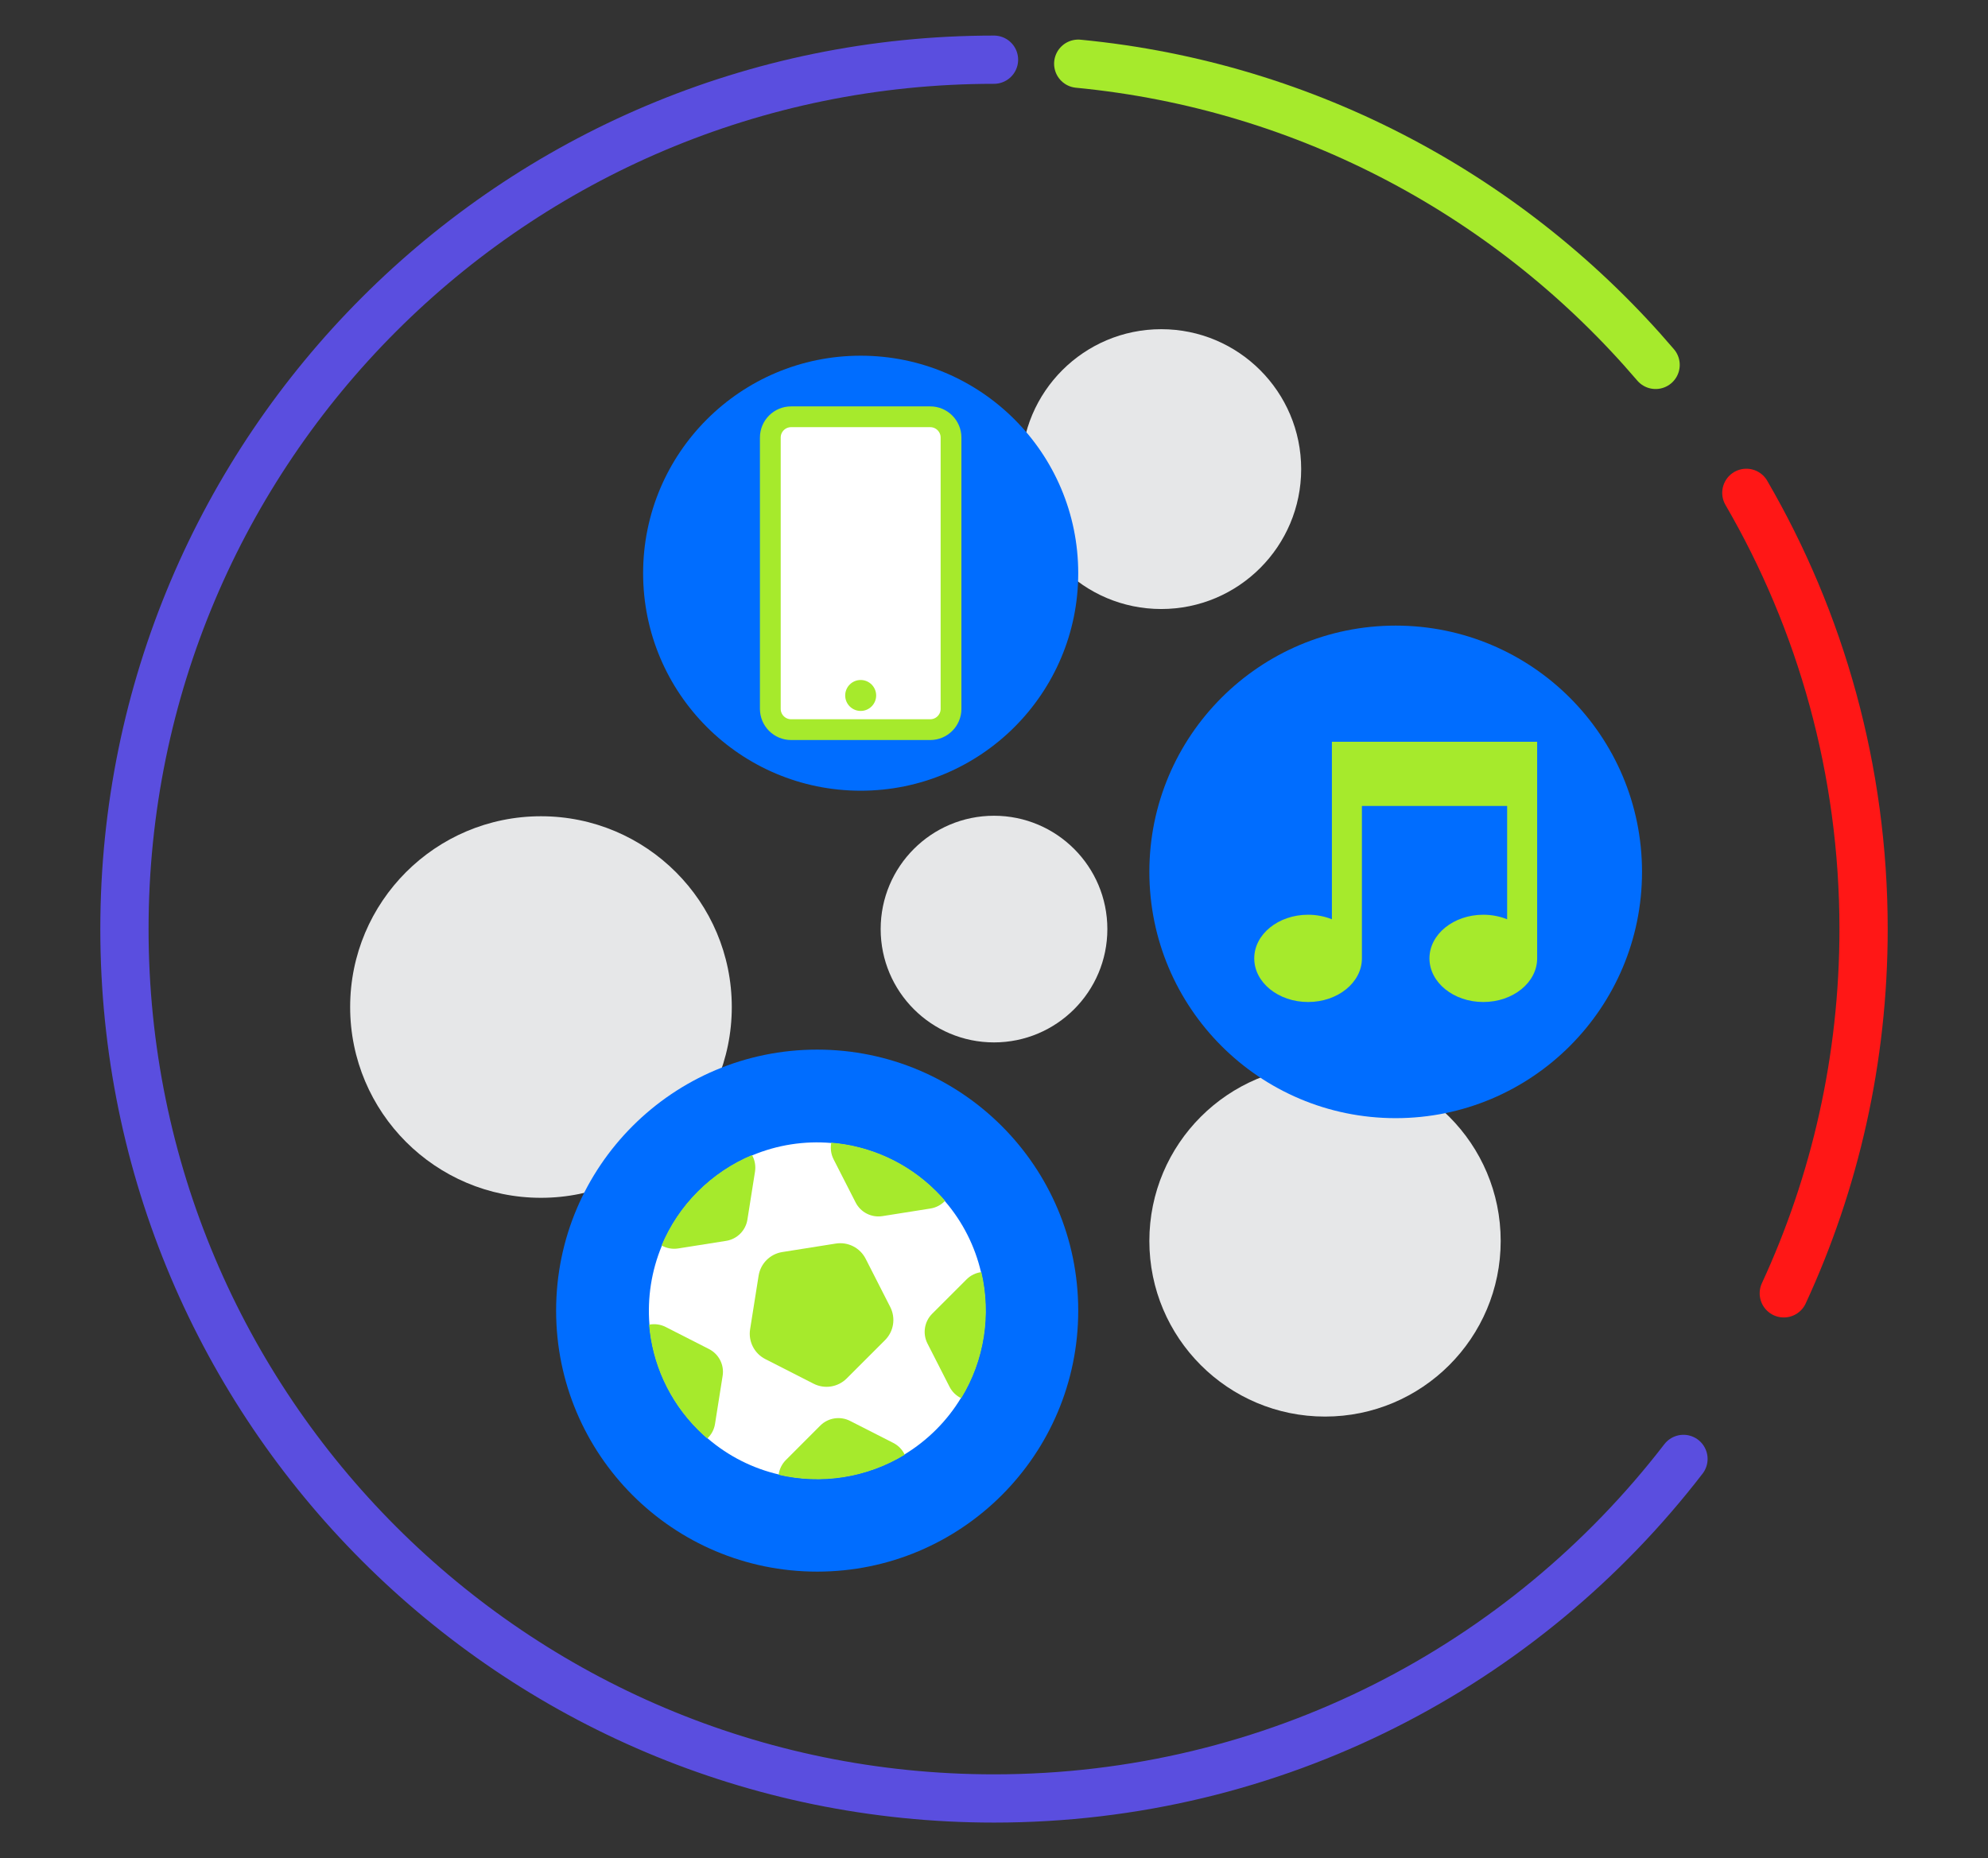
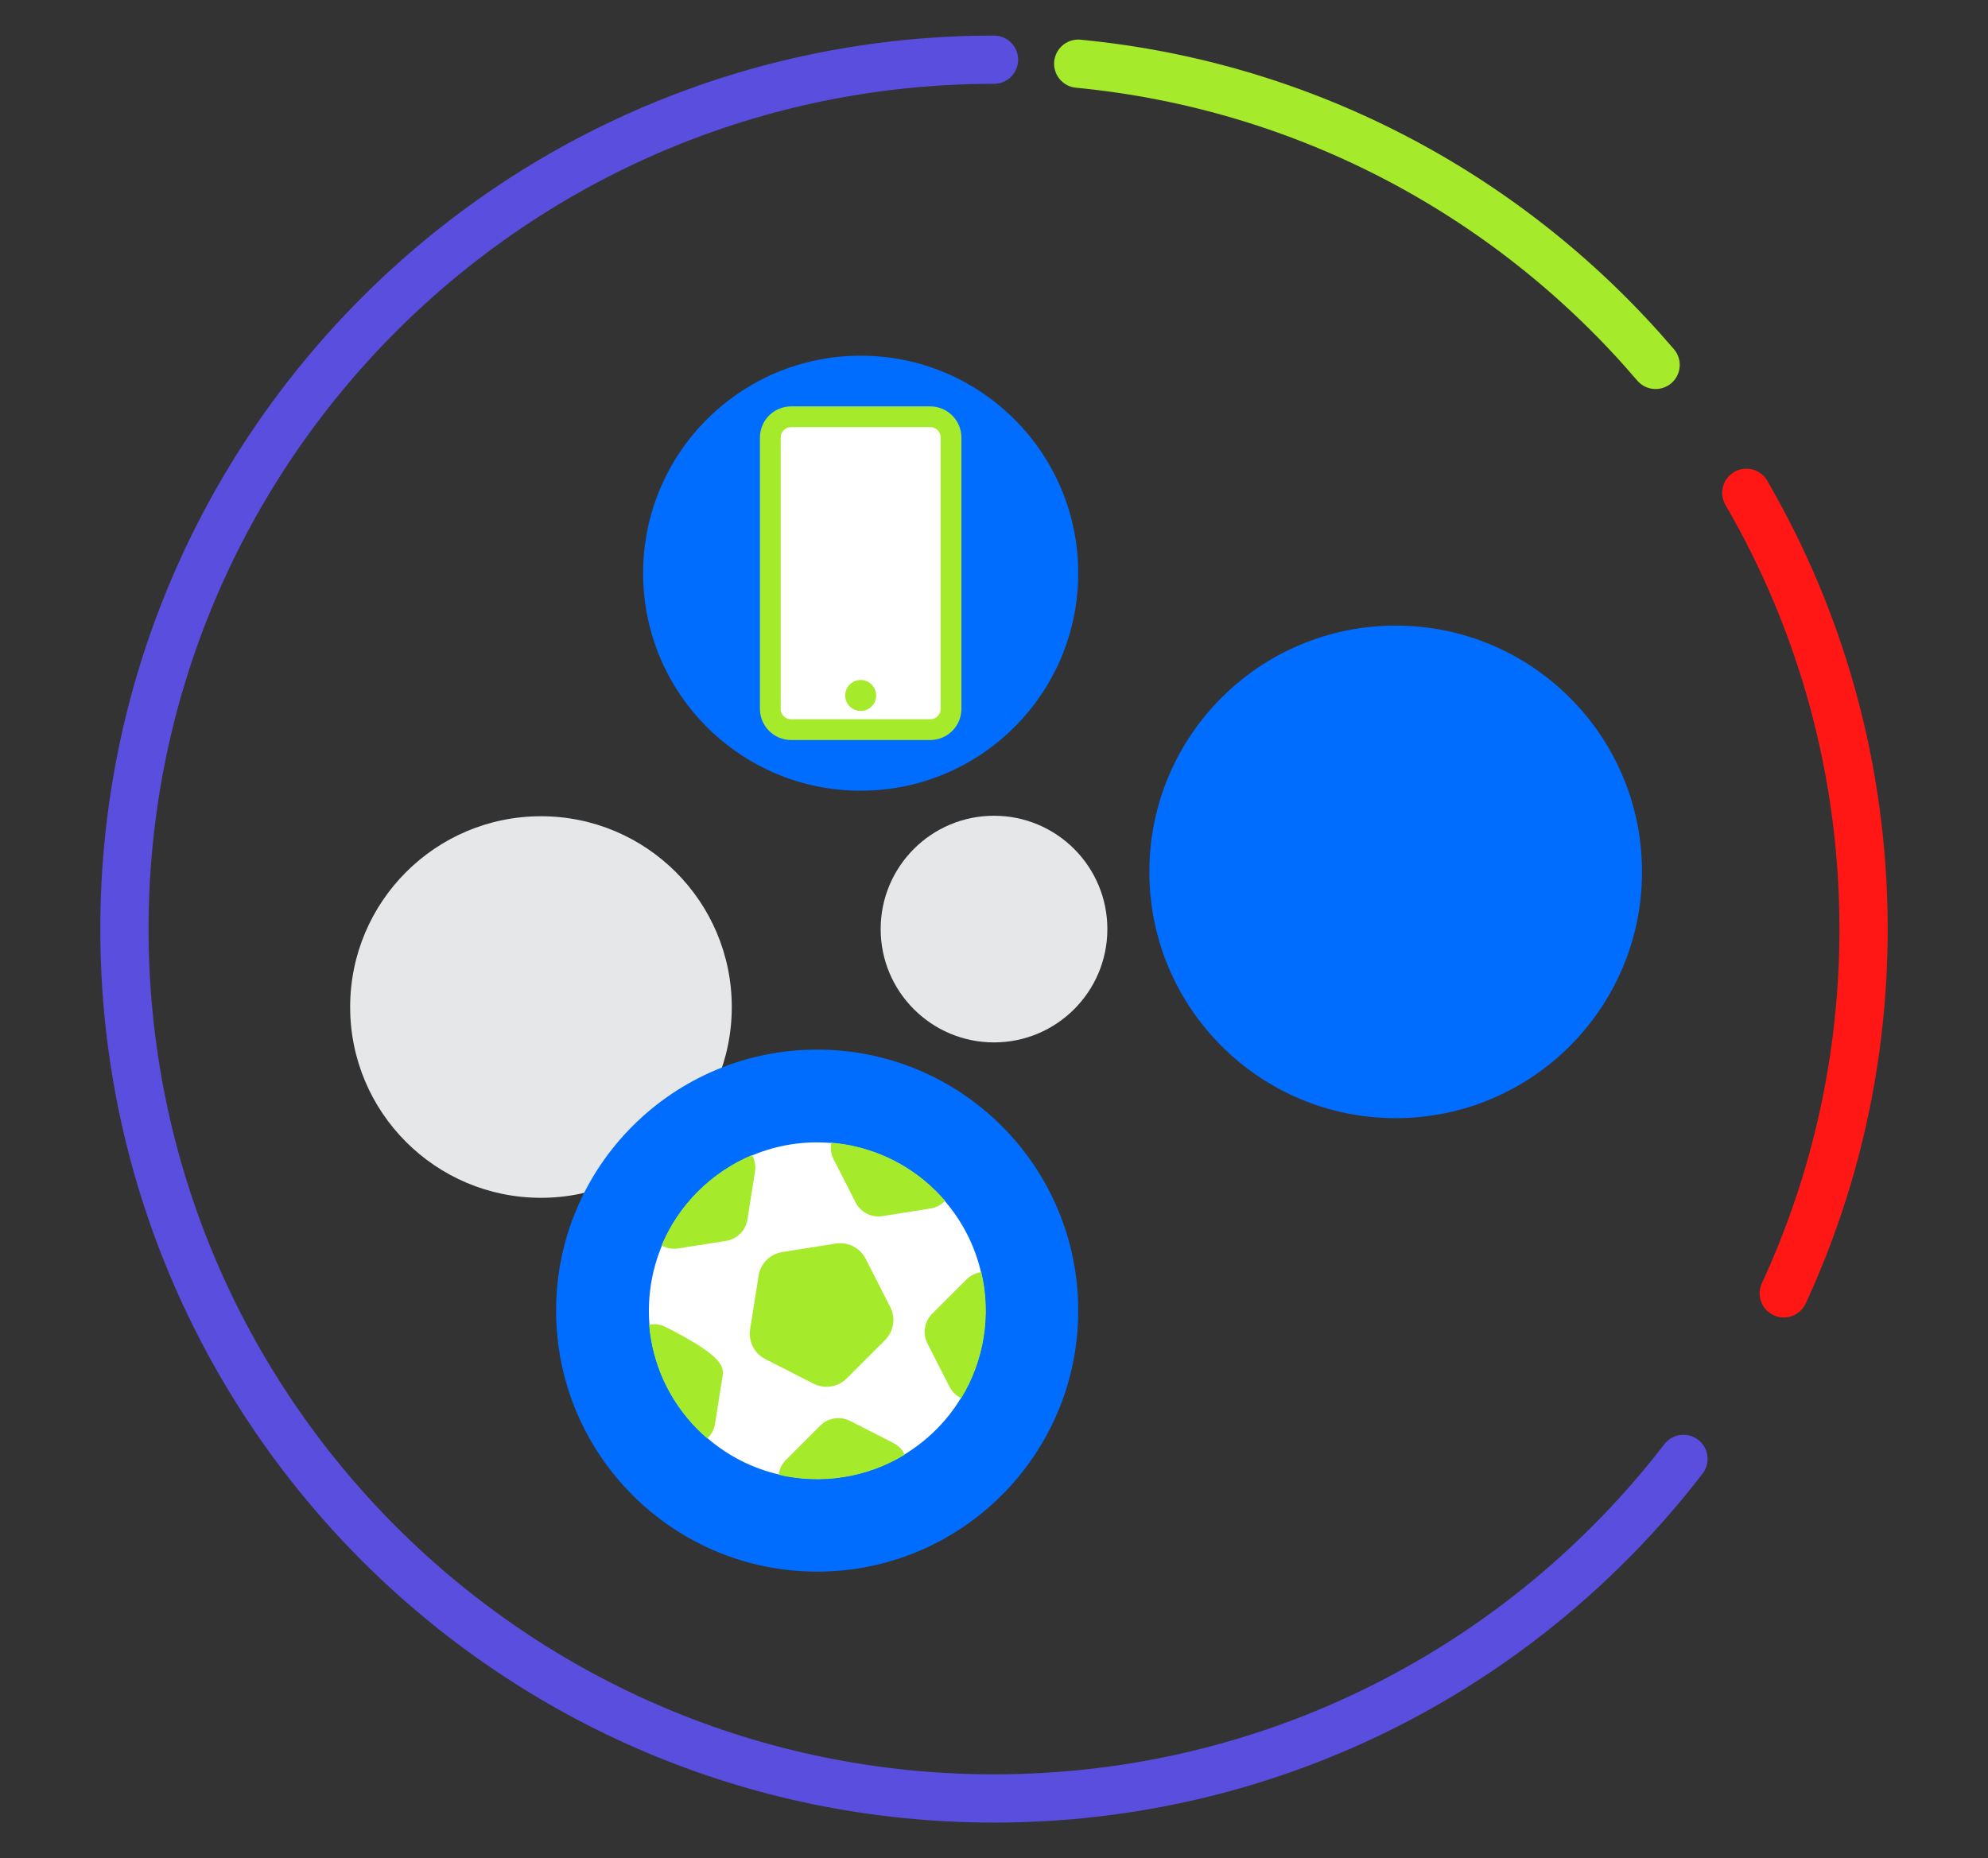
<svg xmlns="http://www.w3.org/2000/svg" version="1.1" id="Layer_1" x="0px" y="0px" width="179.695px" height="167.994px" viewBox="0 0 179.695 167.994" enable-background="new 0 0 179.695 167.994" xml:space="preserve">
  <rect x="0" y="0" width="179.695" height="167.994" fill="#333333" stroke="none" />
  <g>
</g>
  <g>
</g>
  <g>
</g>
  <g>
-     <path fill="#E6E7E8" d="M135.647,112.192c0,8.77-7.108,15.878-15.878,15.878s-15.879-7.108-15.879-15.878S111,96.313,119.77,96.313   S135.647,103.422,135.647,112.192" />
    <path fill="#E6E7E8" d="M66.146,91.044c0,9.526-7.723,17.248-17.248,17.248c-9.526,0-17.248-7.722-17.248-17.248   c0-9.526,7.722-17.248,17.248-17.248C58.423,73.796,66.146,81.519,66.146,91.044" />
-     <path fill="#E6E7E8" d="M117.613,42.41c0,6.986-5.662,12.65-12.648,12.65c-6.985,0-12.648-5.664-12.648-12.65   c0-6.985,5.663-12.648,12.648-12.648C111.951,29.761,117.613,35.424,117.613,42.41" />
    <path fill="#E6E7E8" d="M100.094,83.997c0,5.658-4.588,10.245-10.246,10.245s-10.245-4.586-10.245-10.245   c0-5.66,4.587-10.246,10.245-10.246S100.094,78.337,100.094,83.997" />
    <path fill="none" stroke="#5A4EDF" stroke-width="4.362" stroke-linecap="round" stroke-linejoin="round" stroke-miterlimit="10" d="   M152.168,131.899c-14.371,18.668-36.939,30.697-62.32,30.697c-43.409,0-78.6-35.19-78.6-78.599c0-43.411,35.19-78.6,78.6-78.6" />
    <path fill="none" stroke="#FF1716" stroke-width="4.362" stroke-linecap="round" stroke-linejoin="round" stroke-miterlimit="10" d="   M157.852,44.557c6.737,11.592,10.596,25.065,10.596,39.44c0,11.758-2.582,22.915-7.211,32.931" />
    <path fill="none" stroke="#A6EA2C" stroke-width="4.362" stroke-linecap="round" stroke-linejoin="round" stroke-miterlimit="10" d="   M97.461,5.76c20.85,2.004,39.32,12.153,52.189,27.229" />
    <path fill="#006DFF" d="M97.461,51.822c0,10.861-8.803,19.665-19.664,19.665s-19.666-8.804-19.666-19.665   c0-10.86,8.805-19.664,19.666-19.664S97.461,40.961,97.461,51.822" />
    <path fill="#006DFF" d="M148.422,78.825c0,12.297-9.969,22.266-22.266,22.266s-22.266-9.968-22.266-22.266   c0-12.297,9.969-22.265,22.266-22.265S148.422,66.528,148.422,78.825" />
    <path fill="#006DFF" d="M97.461,118.491c0,13.032-10.564,23.597-23.598,23.597c-13.031,0-23.596-10.564-23.596-23.597   s10.564-23.597,23.596-23.597C86.896,94.894,97.461,105.458,97.461,118.491" />
    <path fill="#FFFFFF" d="M86.859,126.391c-0.615,1.019-1.361,1.977-2.239,2.856c-0.88,0.878-1.839,1.628-2.856,2.245   c-3.45,2.101-7.55,2.706-11.375,1.812c-2.314-0.541-4.527-1.629-6.436-3.273c-0.289-0.247-0.572-0.509-0.846-0.783   c-2.652-2.653-4.12-6.033-4.404-9.489c-0.198-2.417,0.178-4.87,1.125-7.143c0.74-1.773,1.834-3.439,3.279-4.881   c1.446-1.441,3.106-2.534,4.881-3.278c2.271-0.954,4.73-1.329,7.147-1.121c3.462,0.284,6.843,1.759,9.484,4.399   c0.272,0.273,0.536,0.558,0.782,0.847c1.639,1.901,2.732,4.115,3.273,6.435C89.57,118.841,88.965,122.946,86.859,126.391" />
    <path fill="#A6EA2C" d="M68.57,115.336l-0.768,4.841c-0.175,1.102,0.381,2.189,1.375,2.696l4.365,2.226   c0.994,0.506,2.201,0.315,2.99-0.475l3.466-3.465c0.789-0.788,0.979-1.996,0.474-2.99l-2.225-4.366   c-0.506-0.994-1.596-1.549-2.697-1.375l-4.842,0.768C69.607,113.37,68.744,114.234,68.57,115.336" />
    <path fill="#A6EA2C" d="M68.246,105.92l-0.688,4.344c-0.156,0.987-0.936,1.766-1.922,1.92l-4.344,0.688   c-0.525,0.08-1.053-0.022-1.492-0.269c0.74-1.777,1.836-3.446,3.285-4.891c1.449-1.444,3.113-2.539,4.891-3.285   C68.225,104.868,68.326,105.395,68.246,105.92" />
-     <path fill="#A6EA2C" d="M65.318,124.389l-0.687,4.343c-0.08,0.515-0.333,0.977-0.698,1.321c-0.289-0.248-0.573-0.511-0.848-0.786   c-2.657-2.657-4.129-6.043-4.413-9.506c0.493-0.097,1.026-0.034,1.499,0.209l3.918,1.997   C64.98,122.424,65.48,123.401,65.318,124.389" />
+     <path fill="#A6EA2C" d="M65.318,124.389l-0.687,4.343c-0.08,0.515-0.333,0.977-0.698,1.321c-0.289-0.248-0.573-0.511-0.848-0.786   c-2.657-2.657-4.129-6.043-4.413-9.506c0.493-0.097,1.026-0.034,1.499,0.209C64.98,122.424,65.48,123.401,65.318,124.389" />
    <path fill="#A6EA2C" d="M81.779,131.518c-3.457,2.105-7.564,2.711-11.397,1.815c0.06-0.488,0.284-0.966,0.655-1.337l3.109-3.113   c0.707-0.704,1.793-0.875,2.684-0.425l3.92,1.997C81.211,130.691,81.57,131.073,81.779,131.518" />
    <path fill="#A6EA2C" d="M86.885,126.407c-0.445-0.209-0.82-0.568-1.057-1.03l-1.998-3.919c-0.451-0.892-0.279-1.977,0.43-2.685   l3.109-3.108c0.369-0.37,0.842-0.591,1.336-0.655C89.602,118.843,88.996,122.955,86.885,126.407" />
    <path fill="#A6EA2C" d="M85.426,108.562c-0.345,0.366-0.807,0.618-1.321,0.698l-4.344,0.688c-0.987,0.155-1.965-0.339-2.421-1.235   l-1.998-3.913c-0.236-0.472-0.299-0.999-0.203-1.492c3.469,0.284,6.855,1.76,9.502,4.407   C84.914,107.987,85.178,108.272,85.426,108.562" />
-     <path fill="#A6EA2C" d="M136.23,67.06h-13.127h-2.712v5.805V83.11c-0.65-0.26-1.38-0.41-2.155-0.41   c-2.688,0-4.865,1.766-4.865,3.945c0,2.178,2.178,3.945,4.865,3.945c2.689,0,4.867-1.767,4.867-3.945v-13.78h13.127V83.11   c-0.65-0.26-1.379-0.41-2.154-0.41c-2.689,0-4.867,1.766-4.867,3.945c0,2.178,2.178,3.945,4.867,3.945   c2.688,0,4.867-1.767,4.867-3.945v-13.78V67.06H136.23z" />
    <path fill="#FFFFFF" d="M84.082,65.966H71.51c-1.039,0-1.881-0.843-1.881-1.881V39.56c0-1.039,0.842-1.88,1.881-1.88h12.572   c1.039,0,1.881,0.842,1.881,1.88v24.526C85.963,65.124,85.121,65.966,84.082,65.966" />
    <path fill="none" stroke="#A6EA2C" stroke-width="1.878" stroke-miterlimit="10" d="M84.082,65.966H71.51   c-1.039,0-1.881-0.843-1.881-1.881V39.56c0-1.039,0.842-1.88,1.881-1.88h12.572c1.039,0,1.881,0.842,1.881,1.88v24.526   C85.963,65.124,85.121,65.966,84.082,65.966z" />
    <path fill="#A6EA2C" d="M79.196,62.876c0,0.773-0.628,1.399-1.399,1.399c-0.773,0-1.4-0.626-1.4-1.399   c0-0.772,0.627-1.399,1.4-1.399C78.568,61.478,79.196,62.104,79.196,62.876" />
  </g>
</svg>